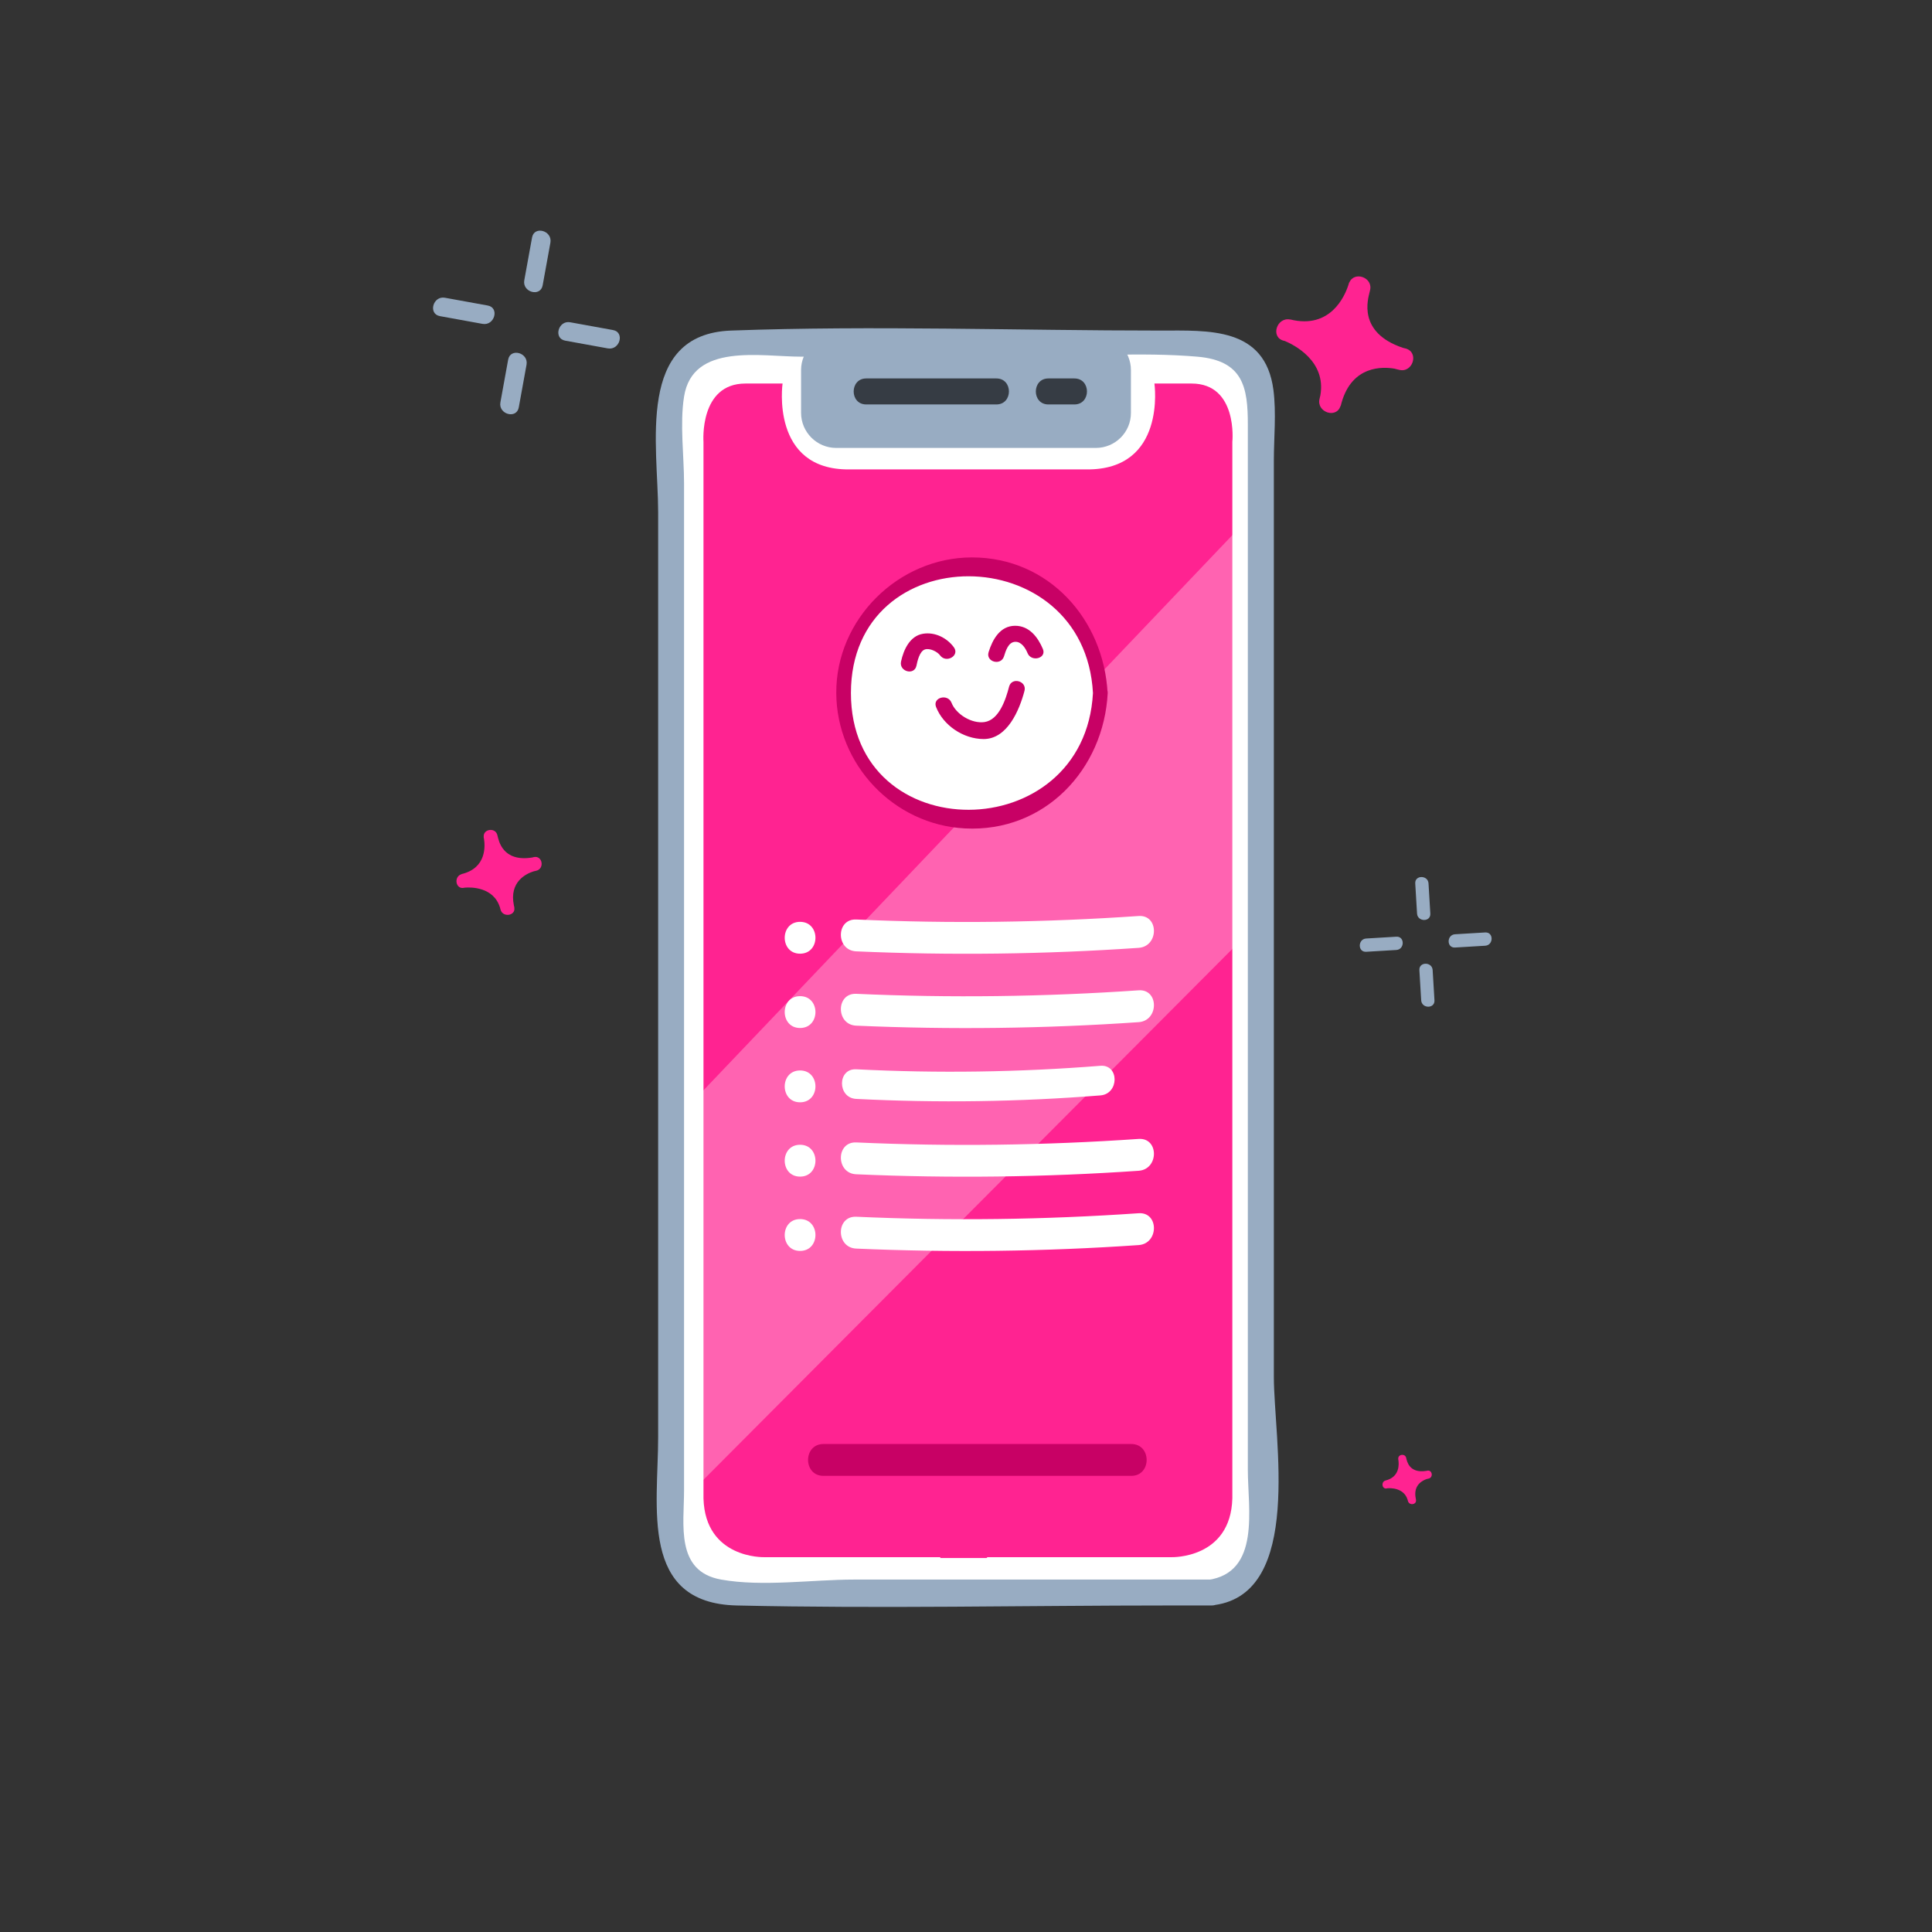
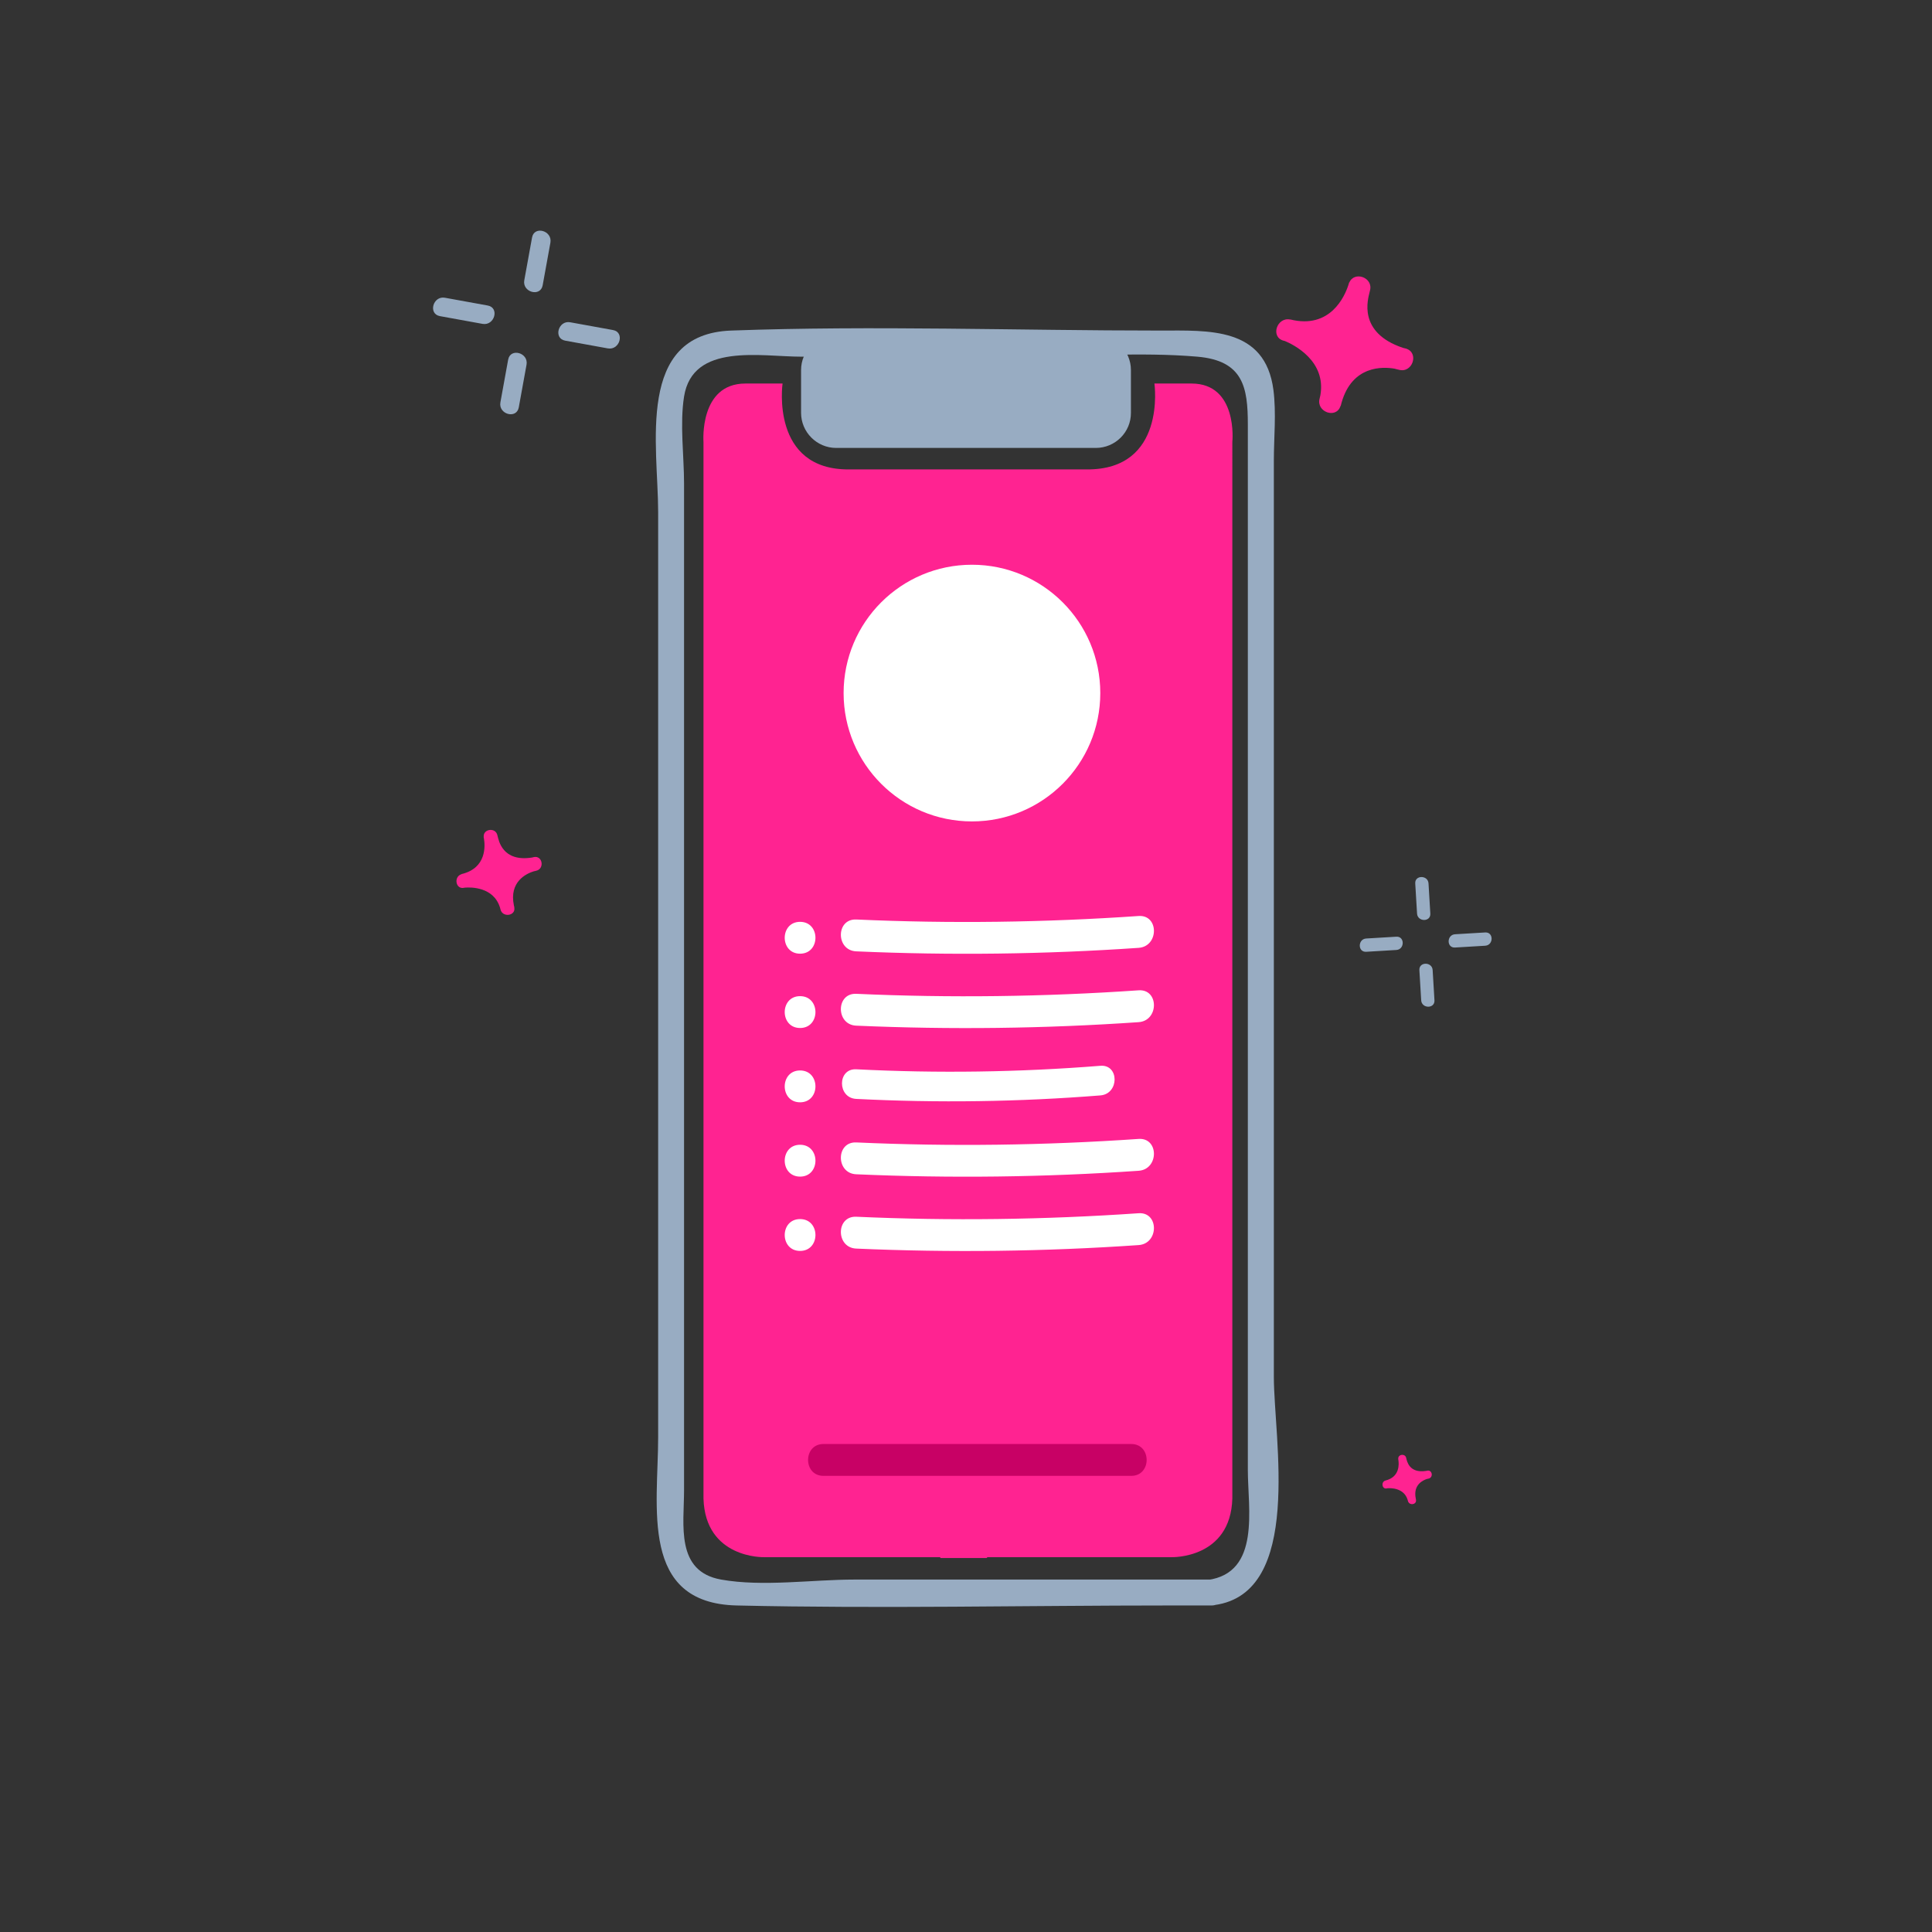
<svg xmlns="http://www.w3.org/2000/svg" version="1.1" id="Layer_1" x="0" y="0" viewBox="0 0 182 182" xml:space="preserve">
  <rect x="0" y="0" width="182" height="182" fill="#333333" stroke="none" />
  <style>.st1{fill-rule:evenodd;clip-rule:evenodd;fill:#98acc2}.st2{fill:#fff}.st3{fill:#98acc2}.st9{fill:#c80165}</style>
  <path d="M45.94 79.35c-.01 0-.01.01-.01.01l.01.01v-.02zm4.47 2.19c0-.01-.01-.01-.01-.01l-.01.01h.02c0 .01 0 .01 0 0zm76.69-54.71c-.01 0-.02.01-.03.01 0 .01.01.01.01.02 0-.01.01-.01.02-.03zm5.39 5.69c0-.01-.01-.02-.01-.03-.01 0-.01.01-.02.01.02.02.02.02.03.02 0 .01 0 .01 0 0zm-.61 104.45s0 .01-.01.01l.01.01v-.02zm3.06 1.5s-.01 0-.01-.01v.01h.01c0 .01 0 .01 0 0z" fill-rule="evenodd" clip-rule="evenodd" fill="#fa63b5" />
  <path class="st1" d="M57.56 35.69c-.01 0-.02.01-.02.01l.01.01c0-.01.01-.01.01-.02zm-8.47-3c0 .01.01.02.01.02l.01-.01c-.01 0-.01-.01-.02-.01zm12.1 0c0 .01.01.02.01.02l.01-.01c-.01 0-.01-.01-.02-.01z" />
-   <path class="st2" d="M114.09 150.03H67.91c-2.58 0-4.69-2.11-4.69-4.69V37.07c0-2.58 2.11-4.69 4.69-4.69h46.19c2.58 0 4.69 2.11 4.69 4.69v108.27c-.01 2.58-2.12 4.69-4.7 4.69z" />
  <path class="st3" d="M114.09 148.8H80.47c-3.97 0-8.62.7-12.54 0-4.32-.77-3.49-5.18-3.49-8.39V45.55c0-2.61-.41-5.6 0-8.19.81-5.1 7.23-3.76 11.05-3.76h20.9c5.39 0 11.03-.46 16.4 0 4.34.37 4.76 2.91 4.76 6.39v98.48c0 3.64 1.23 9.69-3.79 10.37-1.56.21-.89 2.57.65 2.36 8.38-1.13 5.59-15.71 5.59-21.5V43.41c0-2.18.24-4.51-.04-6.68-.78-5.96-6.12-5.59-10.67-5.59-13.45 0-26.99-.49-40.42 0-9.01.33-6.87 10.82-6.87 17.11v87.12c0 6.58-1.78 15.66 7.4 15.87 13.59.31 27.22 0 40.81 0h3.9c1.56.02 1.56-2.44-.02-2.44z" />
  <path d="M103.23 41.77H78.77c-1.59 0-2.88-1.3-2.88-2.88v-4.03c0-1.59 1.3-2.88 2.88-2.88h24.46c1.59 0 2.88 1.3 2.88 2.88v4.03c.01 1.59-1.29 2.88-2.88 2.88z" fill="#98acc2" stroke="#98acc2" stroke-width=".853" stroke-miterlimit="10" />
-   <path d="M81.6 38.1h12.26c1.58 0 1.58-2.45 0-2.45H81.6c-1.57 0-1.58 2.45 0 2.45zm17.16 0h2.45c1.58 0 1.58-2.45 0-2.45h-2.45c-1.57 0-1.58 2.45 0 2.45z" fill="#363c44" />
  <path d="M112.25 36.13h-3.5s1.17 8.17-6.41 8.09H80.02c-7.47.08-6.3-8.09-6.3-8.09h-3.5c-4.36 0-3.95 5.49-3.95 5.49v99.54c.17 5.69 5.7 5.53 5.7 5.53h16.61v.08h4.36l.08-.08h17.37s5.54.16 5.7-5.53V41.61c.01 0 .53-5.48-3.84-5.48z" fill="#ff2391" />
-   <path opacity=".29" fill-rule="evenodd" clip-rule="evenodd" fill="#fff" d="M65.23 103.8l51.69-54.26-.3 8.27v31.05l-51.18 51.37z" />
  <circle cx="91.56" cy="65.29" r="12.09" fill-rule="evenodd" clip-rule="evenodd" fill="#fff" />
-   <path class="st9" d="M102.96 65.29c-.79 14.59-22.8 14.73-22.8 0s22.02-14.61 22.8 0c.05.88 1.43.89 1.38 0-.37-6.94-5.54-12.78-12.78-12.78-6.94 0-12.82 5.83-12.78 12.78.03 6.72 5.4 12.41 12.13 12.75 7.5.38 13.06-5.54 13.44-12.75.04-.89-1.34-.89-1.39 0z" />
-   <path class="st9" d="M98.24 61.13c-.47-1.11-1.28-2.18-2.61-2.18-1.42 0-2.13 1.29-2.5 2.48-.29.92 1.16 1.32 1.45.4.16-.51.4-1.35 1.06-1.37.58-.02.97.6 1.16 1.07.36.87 1.82.49 1.44-.4zm-8.38-.15c-.65-.89-1.78-1.46-2.9-1.28-1.25.2-1.84 1.51-2.08 2.62-.2.94 1.24 1.34 1.45.4.09-.43.29-1.37.8-1.54.46-.15 1.18.21 1.43.56.57.77 1.87.03 1.3-.76zm-1.68 5.62c.68 1.74 2.57 3.01 4.47 3.02 2.24.01 3.38-2.72 3.86-4.54.24-.93-1.2-1.33-1.45-.4-.31 1.2-.94 3.14-2.32 3.34-1.19.17-2.68-.72-3.11-1.83-.35-.87-1.8-.49-1.45.41z" />
  <path class="st2" d="M80.66 89.62c8.88.39 17.74.28 26.6-.33 1.92-.13 1.93-3.13 0-3-8.87.61-17.72.73-26.6.33-1.93-.08-1.93 2.92 0 3zm-5.29.22c1.93 0 1.93-3 0-3s-1.93 3 0 3zm5.29 6.78c8.88.39 17.74.28 26.6-.33 1.92-.13 1.93-3.13 0-3-8.87.61-17.72.73-26.6.33-1.93-.08-1.93 2.92 0 3zm-5.29.22c1.93 0 1.93-3 0-3s-1.93 3 0 3zm5.29 13.78c8.88.39 17.74.28 26.6-.33 1.92-.13 1.93-3.13 0-3-8.87.61-17.72.73-26.6.33-1.93-.08-1.93 2.92 0 3zm-5.29.22c1.93 0 1.93-3 0-3s-1.93 3 0 3zm5.29 6.78c8.88.39 17.74.28 26.6-.33 1.92-.13 1.93-3.13 0-3-8.87.61-17.72.73-26.6.33-1.93-.08-1.93 2.92 0 3zm-5.29.22c1.93 0 1.93-3 0-3s-1.93 3 0 3zm5.29-14.32c7.68.39 15.33.28 23-.33 1.78-.14 1.79-2.93 0-2.79-7.67.61-15.32.72-23 .33-1.79-.09-1.79 2.7 0 2.79zm-5.29.32c1.93 0 1.93-3 0-3s-1.93 3 0 3z" />
  <path class="st9" d="M77.57 139.03h29c1.93 0 1.93-3 0-3h-29c-1.93 0-1.93 3 0 3z" />
  <path class="st1" d="M50.58 21.45h-.02s0 .01.01.01c0 0 .01 0 .01-.01zM49.54 32.3h-.02s0 .01.01.01c0 0 .01 0 .01-.01zm3.52-2.38v.02s.01 0 .01-.01c-.01 0-.01-.01-.01-.01z" />
  <path class="st3" d="M45.94 28.78c-1.34-.24-2.68-.49-4.02-.73-1.13-.21-1.61 1.52-.48 1.73 1.34.24 2.68.49 4.02.73 1.13.2 1.62-1.53.48-1.73zm11.8 2.31c-1.34-.24-2.68-.49-4.02-.73-1.13-.21-1.61 1.52-.48 1.73 1.34.24 2.68.49 4.02.73 1.13.2 1.62-1.53.48-1.73zm-9.87 2.79c-.24 1.34-.49 2.68-.73 4.02-.21 1.13 1.52 1.61 1.73.48.24-1.34.49-2.68.73-4.02.21-1.13-1.52-1.62-1.73-.48zm2.25-11.5c-.24 1.34-.49 2.68-.73 4.02-.21 1.13 1.52 1.61 1.73.48.24-1.34.49-2.68.73-4.02.2-1.14-1.53-1.62-1.73-.48z" />
  <path class="st1" d="M133.48 82.5c-.01 0-.01 0-.01.01h.01v-.01zm1.1 7.53c-.01 0-.01 0-.01.01h.01v-.01zm1.98-2.2c0 .01 0 .01.01.01v-.01h-.01z" />
  <path class="st3" d="M131.54 88.24c-.95.06-1.9.11-2.84.17-.8.05-.81 1.3 0 1.25.95-.06 1.9-.11 2.84-.17.8-.05.8-1.3 0-1.25zm8.37-.4c-.95.06-1.9.11-2.84.17-.8.05-.81 1.3 0 1.25.95-.06 1.9-.11 2.84-.17.8-.05.81-1.3 0-1.25zm-6.2 3.55c.06.95.11 1.9.17 2.84.05.8 1.3.81 1.25 0-.06-.95-.11-1.9-.17-2.84-.04-.8-1.3-.81-1.25 0zm-.39-8.17c.06.95.11 1.9.17 2.84.05.8 1.3.81 1.25 0-.06-.95-.11-1.9-.17-2.84-.05-.8-1.3-.8-1.25 0z" />
  <path d="M126.27 38.27c.01-.03.03-.05.04-.07.02-.09.04-.18.07-.27 1-3.53 3.9-3.39 4.99-3.2.13.04.27.07.4.1 1.3.37 1.96-1.63.65-2l-.25-.06c-4.34-1.45-3.28-4.66-3.15-5.25l.03-.13c.36-1.26-1.5-1.9-1.95-.75v-.07s-.01.05-.03.13c0 .01-.01.02-.02.04-.01.05-.02.1-.04.14-.33 1.01-1.68 4.16-5.48 3.21v.01c-1.26-.25-1.88 1.68-.59 2 .03.01.06.01.09.02.82.34 3.93 1.87 3.35 5.13-.03.1-.05.2-.07.3-.33 1.27 1.56 1.92 1.96.72zM48.45 85.51s0-.01 0 0v-.05c-.01-.06-.03-.11-.04-.17-.46-2.24 1.18-2.99 1.84-3.2l.25-.06c.82-.17.62-1.46-.21-1.29-.05.01-.1.02-.16.04-2.81.45-3.15-1.64-3.25-2-.01-.03-.01-.06-.02-.08-.16-.8-1.38-.62-1.29.15l-.02-.04s.01.03.02.08v.02c.01.03.01.06.02.09.11.65.27 2.78-2.11 3.34v.01c-.77.23-.56 1.47.25 1.28.02 0 .04-.01.05-.01.55-.05 2.71-.09 3.32 1.87.01.06.03.13.05.19.2.78 1.43.6 1.3-.17zm84.94 55.79v-.03c-.01-.03-.02-.06-.02-.1-.27-1.3.68-1.73 1.06-1.85.05-.01.1-.02.14-.03.48-.1.36-.85-.12-.75-.03.01-.06.01-.09.02-1.63.26-1.82-.95-1.88-1.16 0-.02-.01-.03-.01-.05-.09-.46-.8-.36-.75.09l-.01-.02s0 .02.01.05v.01c0 .02.01.04.01.05.06.38.15 1.61-1.22 1.94-.44.13-.32.85.14.74.01 0 .02-.01.03-.01.32-.03 1.57-.05 1.92 1.08l.03.11c.12.47.83.36.76-.09z" fill-rule="evenodd" clip-rule="evenodd" fill="#ff2391" />
</svg>